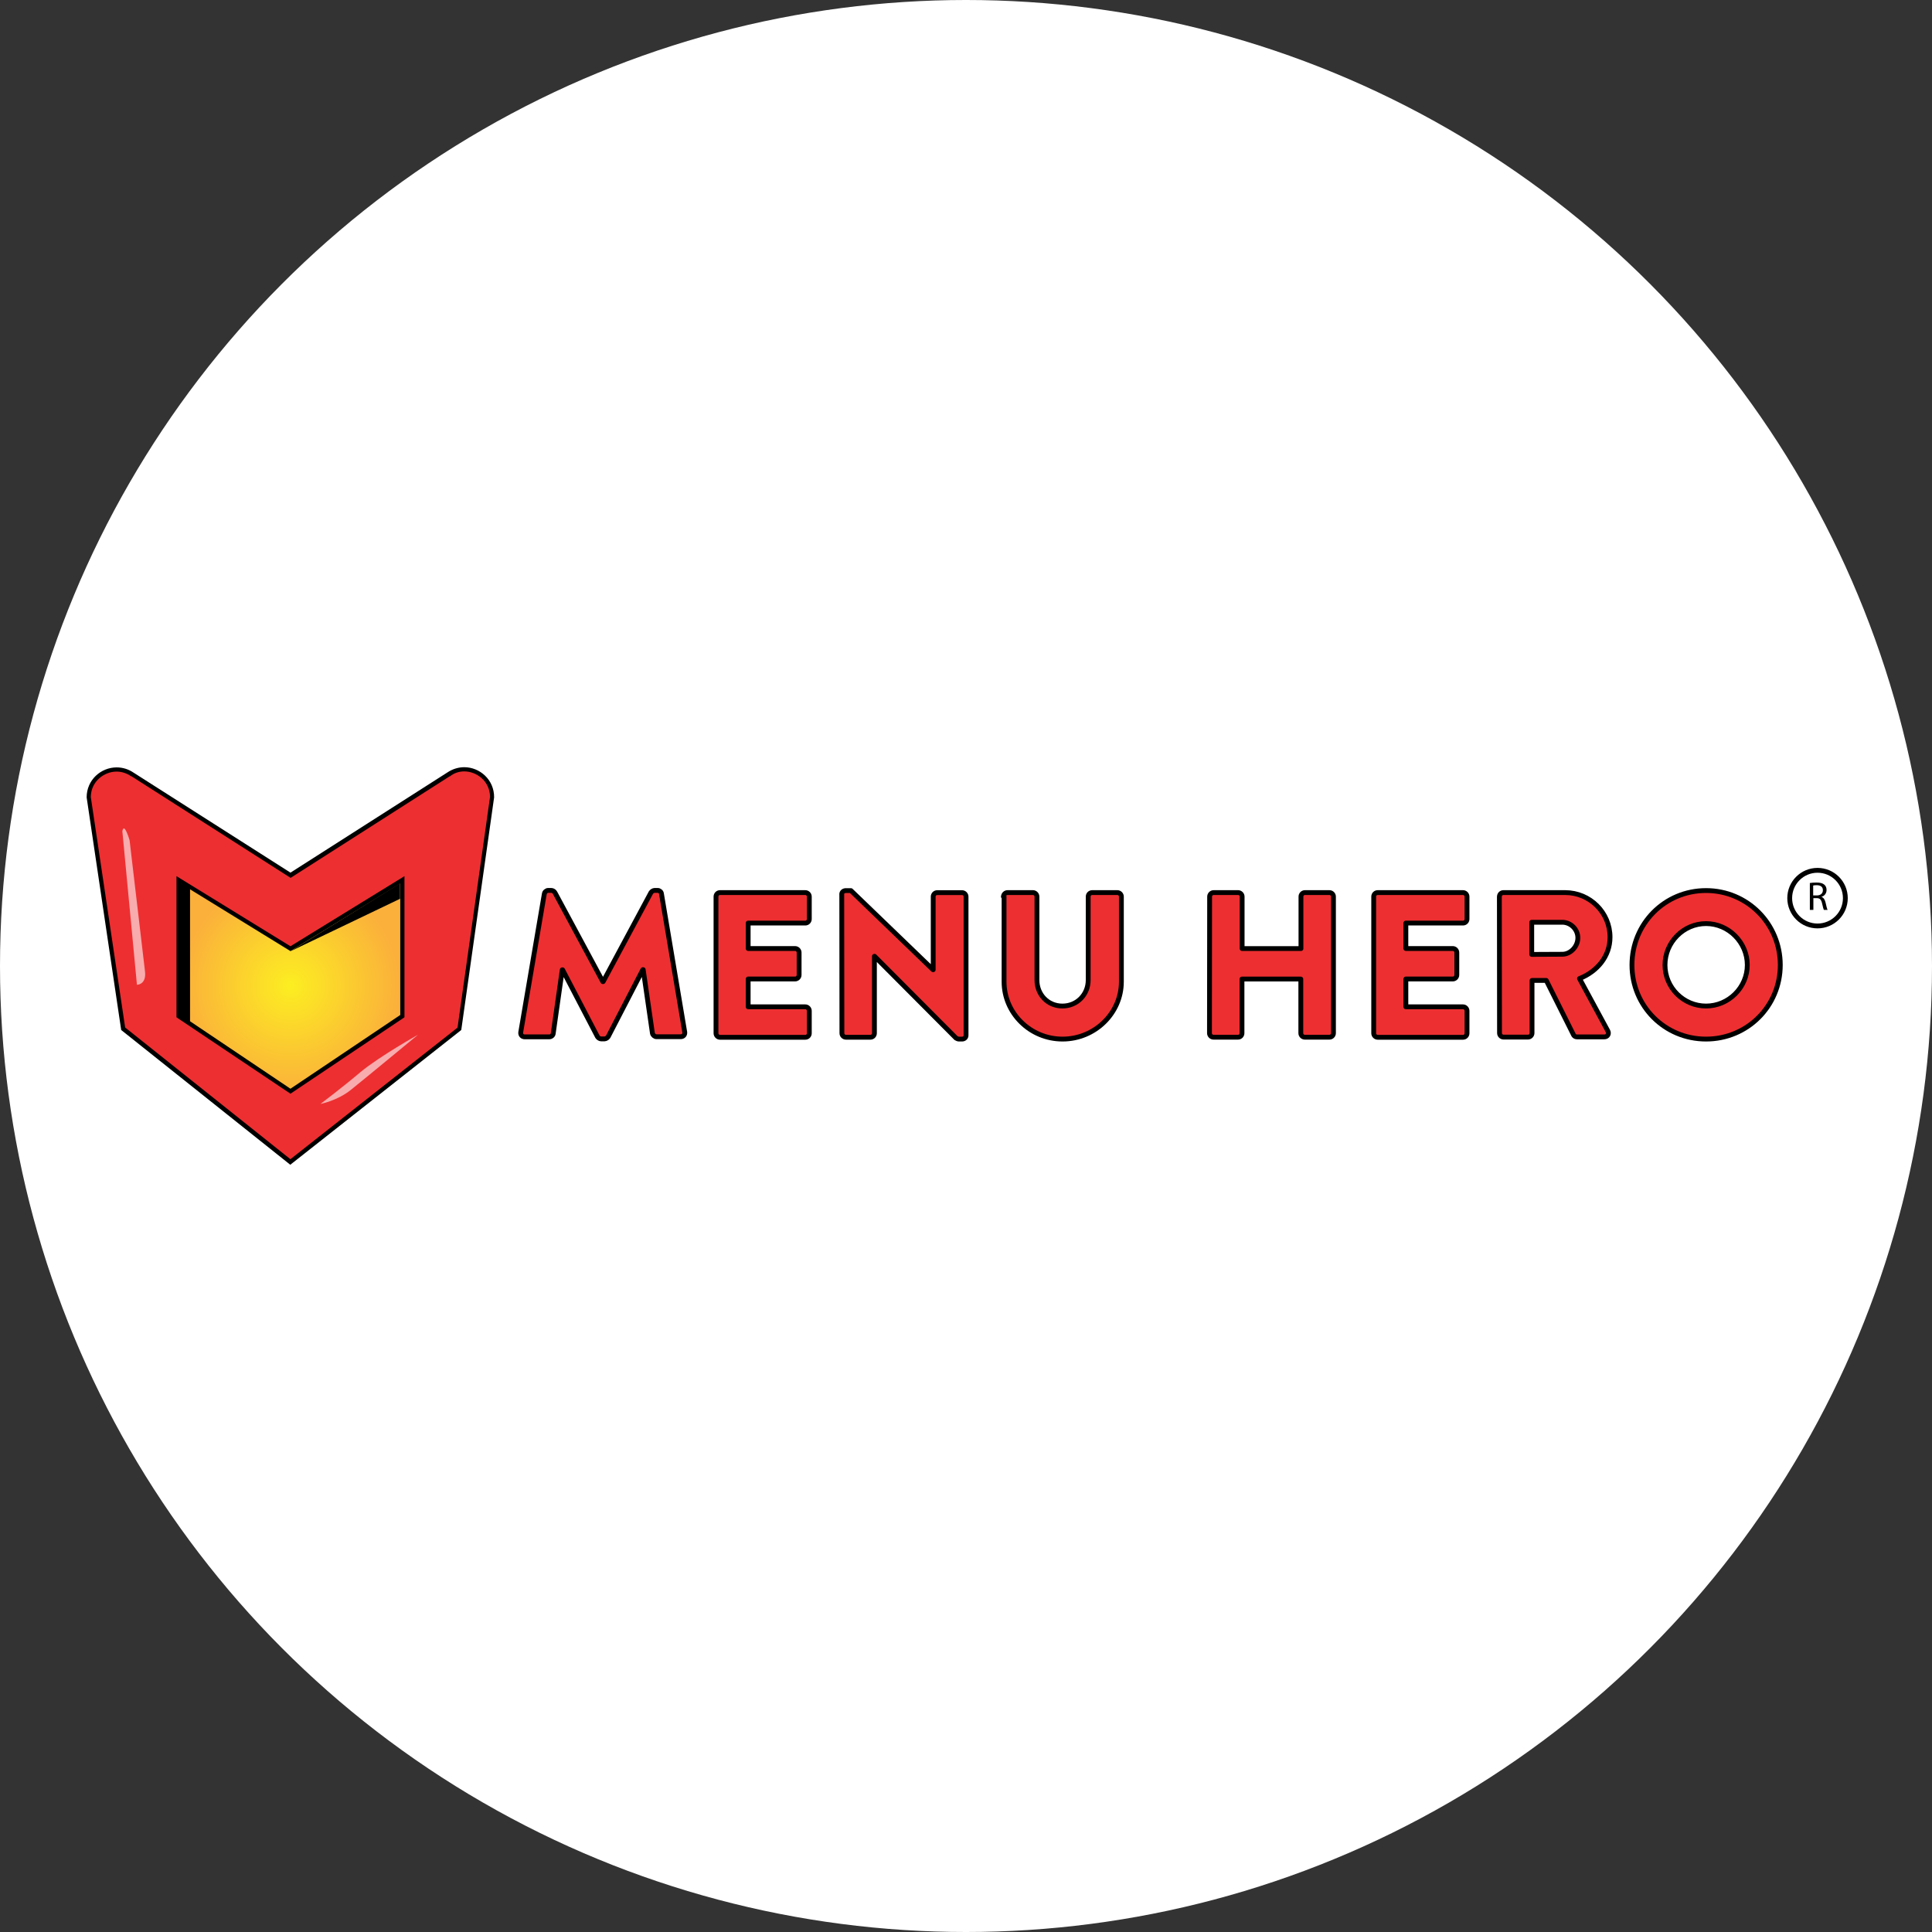
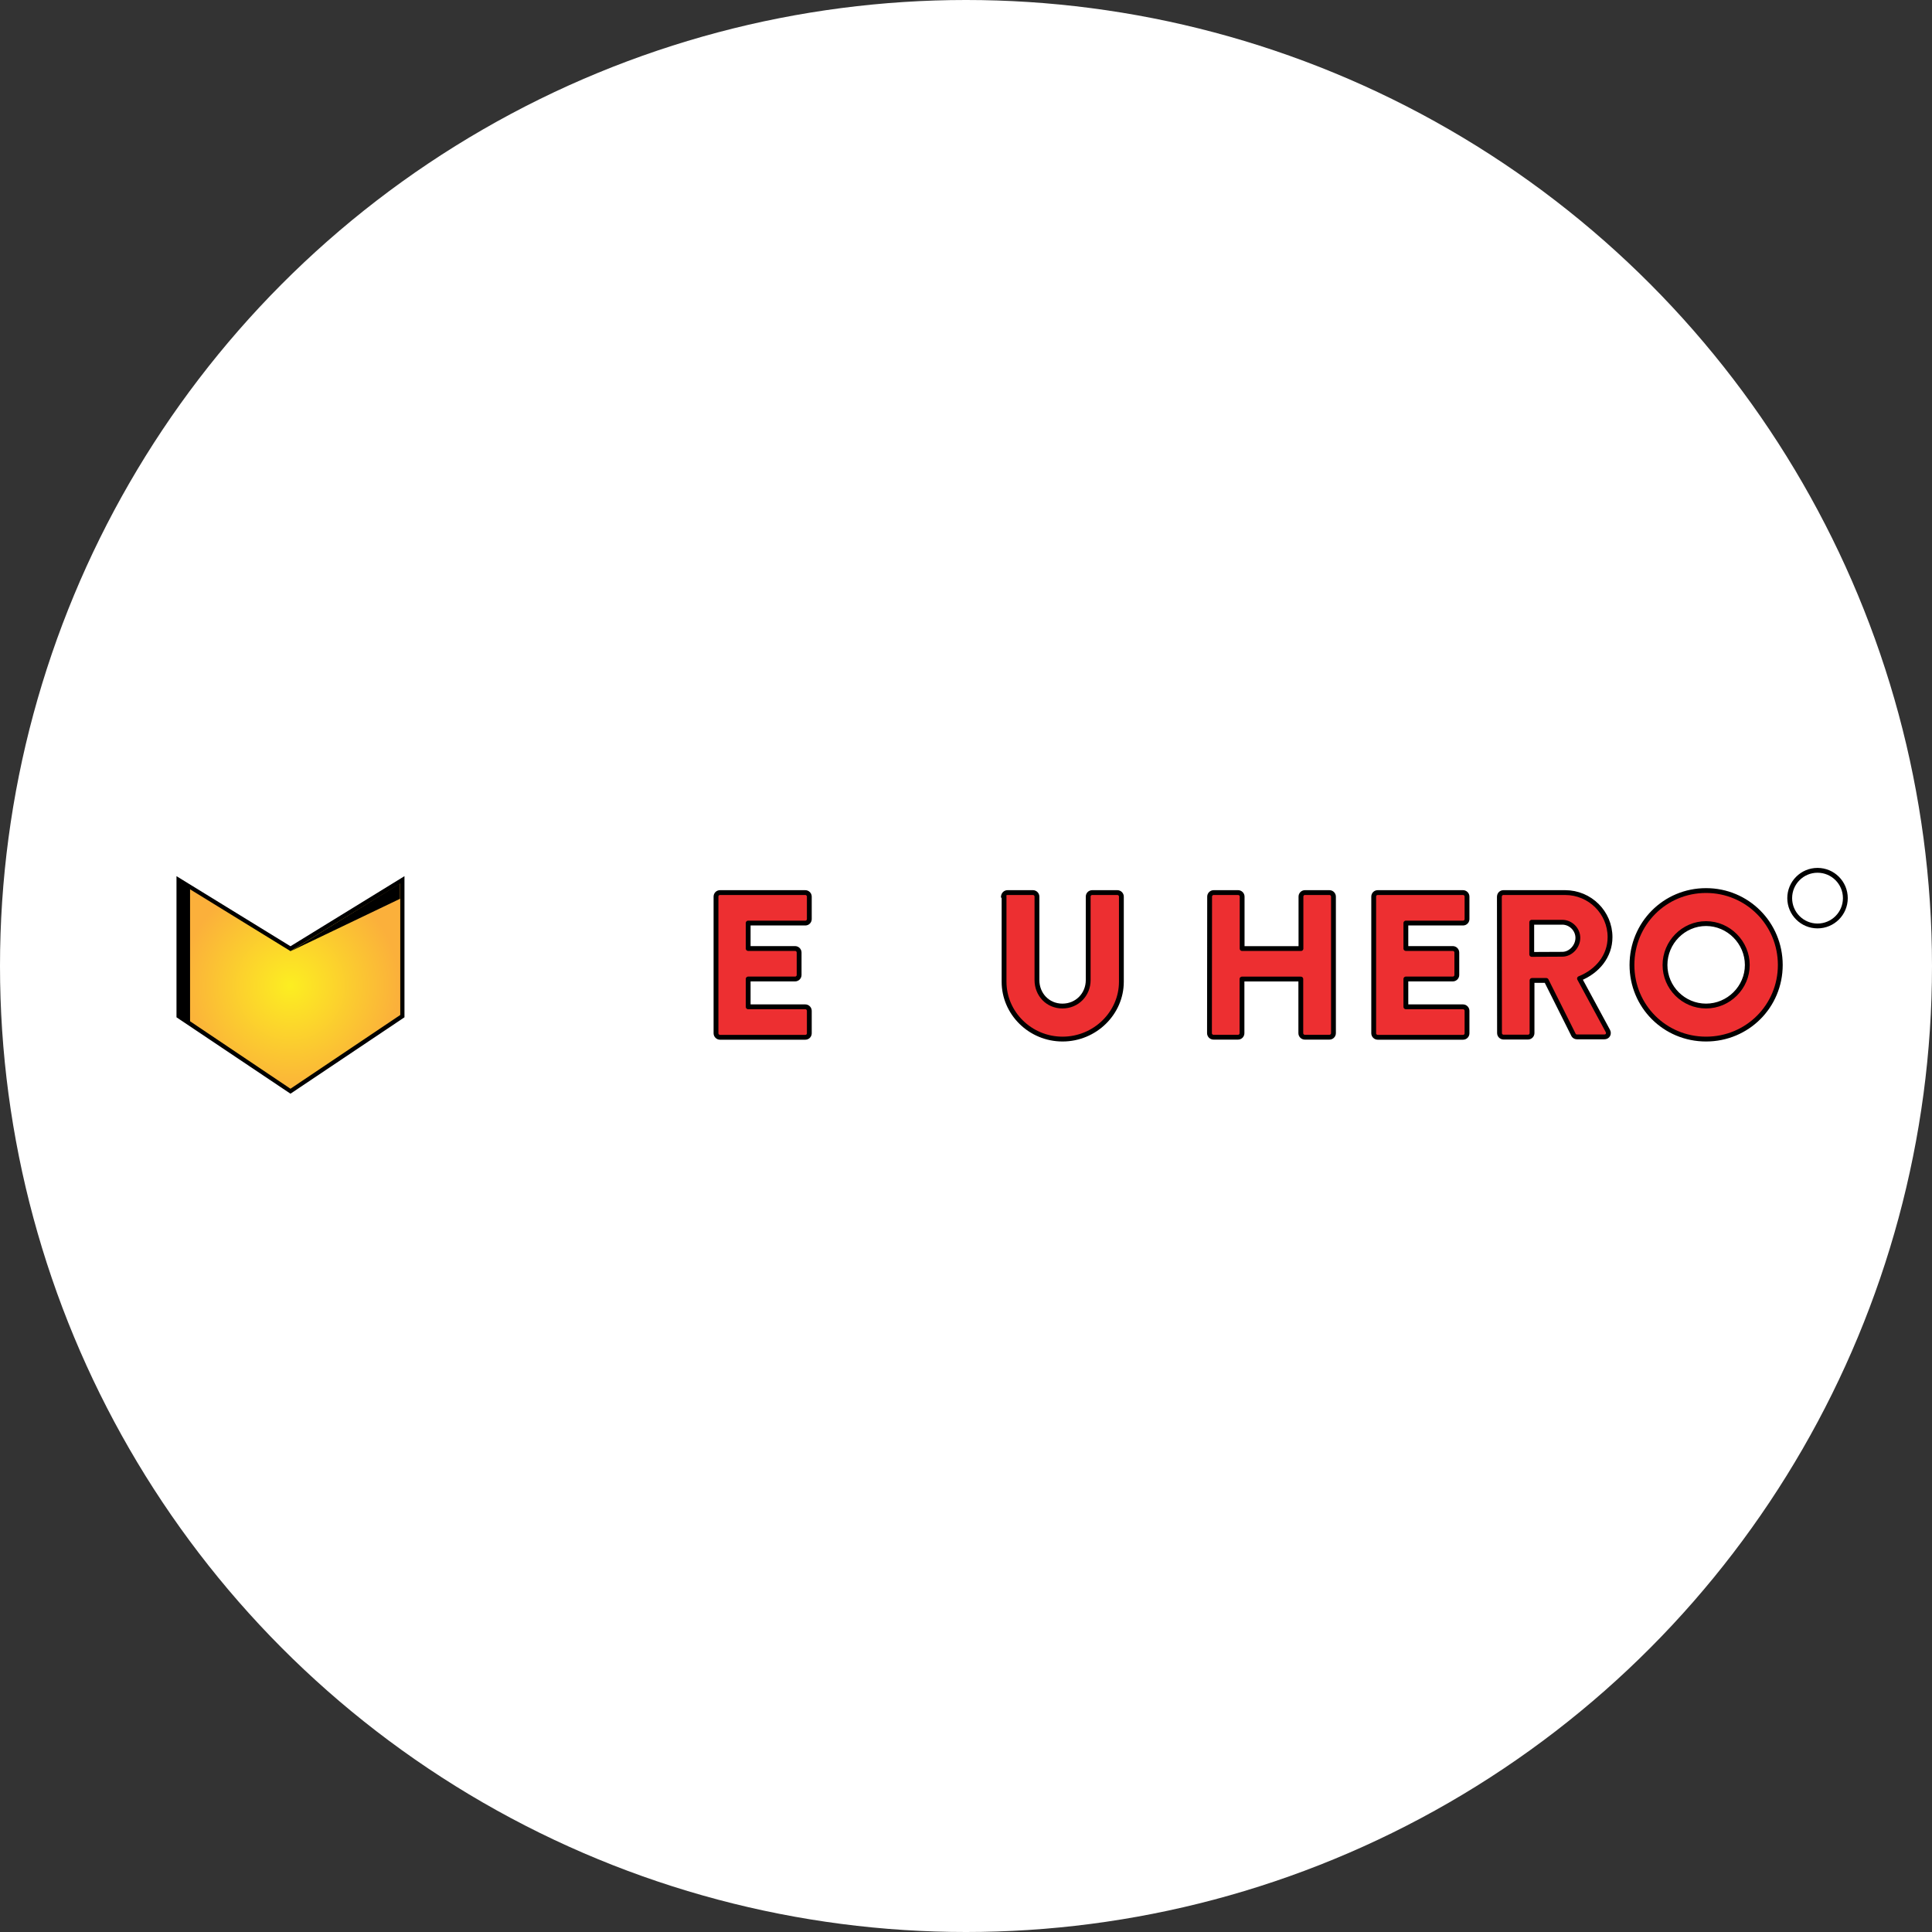
<svg xmlns="http://www.w3.org/2000/svg" viewBox="0 0 400 400">
  <rect x="0" y="0" width="400" height="400" fill="#333333" stroke="none" />
  <defs>
    <style>.f,.g{fill:#fff;}.h{fill:none;stroke-miterlimit:10;}.h,.i{stroke:#000;}.g{isolation:isolate;opacity:.6;}.j,.i{fill:#ed2f31;}.k{fill:url(#e);}.i{stroke-linejoin:round;}</style>
    <radialGradient id="e" cx="60.14" cy="-365.81" fx="60.14" fy="-365.81" r="22.54" gradientTransform="translate(0 -161.74) scale(1 -1)" gradientUnits="userSpaceOnUse">
      <stop offset="0" stop-color="#fcee21" />
      <stop offset="1" stop-color="#fbb03b" />
    </radialGradient>
  </defs>
  <g id="a" />
  <g id="b">
    <g id="c">
      <circle class="f" cx="200" cy="200" r="200" />
      <g id="d">
        <g>
          <g>
-             <path class="i" d="M112.71,185.04c.03-.38,.45-.69,.76-.69h.69c.21,0,.59,.17,.73,.45l9.92,18.43h.07l9.89-18.43c.14-.24,.52-.45,.73-.45h.69c.35,0,.73,.31,.76,.69l4.82,28.66c.07,.56-.31,.94-.83,.94h-5.03c-.38,0-.76-.35-.83-.69l-1.91-13.19h-.07l-7.18,13.88c-.14,.24-.52,.45-.73,.45h-.76c-.24,0-.59-.21-.73-.45l-7.22-13.85h-.07l-1.87,13.19c-.03,.35-.38,.69-.83,.69h-5.07c-.52,0-.9-.38-.83-.94l4.89-28.7Z" />
            <path class="i" d="M148.24,185.63c0-.45,.35-.83,.83-.83h17.66c.45,0,.83,.38,.83,.83v4.65c0,.45-.35,.83-.83,.83h-11.83v5.27h9.72c.45,0,.83,.38,.83,.83v4.65c0,.45-.38,.83-.83,.83h-9.72v5.76h11.83c.45,0,.83,.38,.83,.83v4.65c0,.45-.35,.83-.83,.83h-17.66c-.45,0-.83-.38-.83-.83v-28.32h0Z" />
-             <path class="i" d="M174.27,185.15c0-.45,.38-.76,.83-.76h1.08l17,16.38h.03v-15.13c0-.45,.35-.83,.83-.83h5.14c.45,0,.83,.38,.83,.83v28.73c0,.45-.38,.76-.83,.76h-.69c-.14,0-.45-.14-.56-.21l-16.86-16.93h-.03v15.93c0,.45-.35,.83-.83,.83h-5.07c-.45,0-.83-.38-.83-.83l-.03-28.77Z" />
            <path class="i" d="M207.76,185.63c0-.45,.38-.83,.83-.83h5.27c.45,0,.83,.38,.83,.83v17.28c0,2.98,2.22,5.38,5.27,5.38s5.34-2.39,5.34-5.38v-17.28c0-.45,.35-.83,.83-.83h5.21c.45,0,.83,.38,.83,.83v17.63c0,6.49-5.48,11.87-12.18,11.87s-12.11-5.38-12.11-11.87v-17.63h-.14Z" />
            <path class="i" d="M250.44,185.63c0-.45,.38-.83,.83-.83h5.07c.45,0,.83,.38,.83,.83v10.76h12.18v-10.76c0-.45,.35-.83,.83-.83h5.07c.45,0,.83,.38,.83,.83v28.28c0,.45-.38,.83-.83,.83h-5.1c-.45,0-.83-.38-.83-.83v-11.21h-12.18v11.21c0,.45-.35,.83-.83,.83h-5.07c-.45,0-.83-.38-.83-.83l.03-28.28h0Z" />
            <path class="i" d="M284.41,185.63c0-.45,.35-.83,.83-.83h17.66c.45,0,.83,.38,.83,.83v4.65c0,.45-.35,.83-.83,.83h-11.83v5.27h9.72c.45,0,.83,.38,.83,.83v4.65c0,.45-.38,.83-.83,.83h-9.72v5.76h11.83c.45,0,.83,.38,.83,.83v4.65c0,.45-.35,.83-.83,.83h-17.66c-.45,0-.83-.38-.83-.83v-28.32Z" />
            <path class="i" d="M310.44,185.63c0-.45,.35-.83,.83-.83h12.77c5.14,0,9.3,4.13,9.3,9.23,0,3.92-2.6,7.08-6.32,8.57l5.86,10.83c.31,.56,0,1.25-.73,1.25h-5.66c-.35,0-.59-.21-.69-.38l-5.66-11.31h-2.95v10.9c0,.45-.38,.83-.83,.83h-5.07c-.45,0-.83-.38-.83-.83l-.03-28.25h0Zm13.01,11.94c1.74,0,3.23-1.63,3.23-3.4s-1.49-3.23-3.23-3.23h-6.32v6.66l6.32-.03h0Z" />
            <path class="i" d="M353.22,184.38c8.54,0,15.37,6.87,15.37,15.41s-6.84,15.34-15.37,15.34-15.34-6.8-15.34-15.34,6.77-15.41,15.34-15.41Zm0,23.91c4.68,0,8.54-3.85,8.54-8.5s-3.85-8.57-8.54-8.57-8.5,3.89-8.5,8.57,3.82,8.5,8.5,8.5Z" />
          </g>
-           <path d="M374.7,182.82c.38-.07,.9-.1,1.39-.1,.76,0,1.28,.14,1.63,.45,.28,.24,.45,.62,.45,1.08,0,.73-.45,1.25-1.04,1.42v.03c.42,.14,.69,.56,.83,1.15,.17,.8,.31,1.32,.42,1.53h-.76c-.1-.17-.21-.62-.38-1.35-.17-.76-.45-1.08-1.11-1.08h-.69v2.43h-.73v-5.55h0Zm.73,2.57h.73c.76,0,1.25-.42,1.25-1.08,0-.73-.52-1.04-1.28-1.04-.35,0-.59,.03-.73,.07v2.05h.03Z" />
          <circle class="h" cx="376.3" cy="185.95" r="5.76" />
        </g>
        <g>
          <g>
-             <path class="j" d="M25.51,212.98l-7.15-47.96c.03-3.54,3.02-5.73,5.76-5.73,1.18,0,2.29,.38,3.3,1.08l32.69,20.86,32.65-20.86c1.01-.69,2.15-1.08,3.3-1.08,2.78,0,5.76,2.19,5.76,5.73l-6.77,47.96-34.98,27.55-34.56-27.55Z" />
-             <path d="M96.12,159.71c2.57,0,5.31,2.01,5.34,5.27l-6.73,47.78-34.6,27.24-34.22-27.27-7.11-47.71c.03-3.26,2.78-5.27,5.34-5.27,1.08,0,2.12,.35,3.02,.97h.07l32.45,20.72,.49,.31,.49-.31,32.45-20.72h.07c.8-.66,1.84-1.01,2.95-1.01m0-.87c-1.18,0-2.43,.35-3.54,1.11l-32.45,20.72-32.45-20.68c-1.11-.76-2.32-1.11-3.54-1.11-3.23,0-6.21,2.57-6.21,6.21l7.15,48.16,35.01,27.9,35.4-27.9,6.8-48.16c.03-3.68-2.98-6.25-6.18-6.25h0Z" />
-           </g>
+             </g>
          <path class="g" d="M25.33,172.07l3.02,31.82s2.01,0,1.67-2.78-3.19-27.14-3.19-27.14c0,0-1.11-3.85-1.49-1.91Z" />
          <path class="g" d="M66.35,228.56s3.47-.66,6.25-2.88c2.78-2.22,13.95-11.45,13.95-11.45,0,0-7.88,4.41-11.87,7.7-3.99,3.37-8.33,6.63-8.33,6.63Z" />
          <g>
            <g>
              <polygon class="k" points="36.96 210.41 36.96 182.2 60.14 196.43 83.32 182.2 83.32 210.41 60.14 225.96 36.96 210.41" />
              <path d="M82.87,182.93v27.21l-22.73,15.27-22.73-15.27v-27.21l22.28,13.71,.45,.28,.45-.28,22.28-13.71m.87-1.53l-23.6,14.51-23.6-14.51v29.22l23.6,15.82,23.6-15.82v-29.22h0Z" />
            </g>
            <polygon points="39.35 211.83 37.27 210.83 37.27 182.79 39.35 183.76 39.35 211.83" />
            <polygon points="60.14 196.95 82.83 186.08 82.83 182.89 60.14 196.95" />
          </g>
        </g>
      </g>
    </g>
  </g>
</svg>